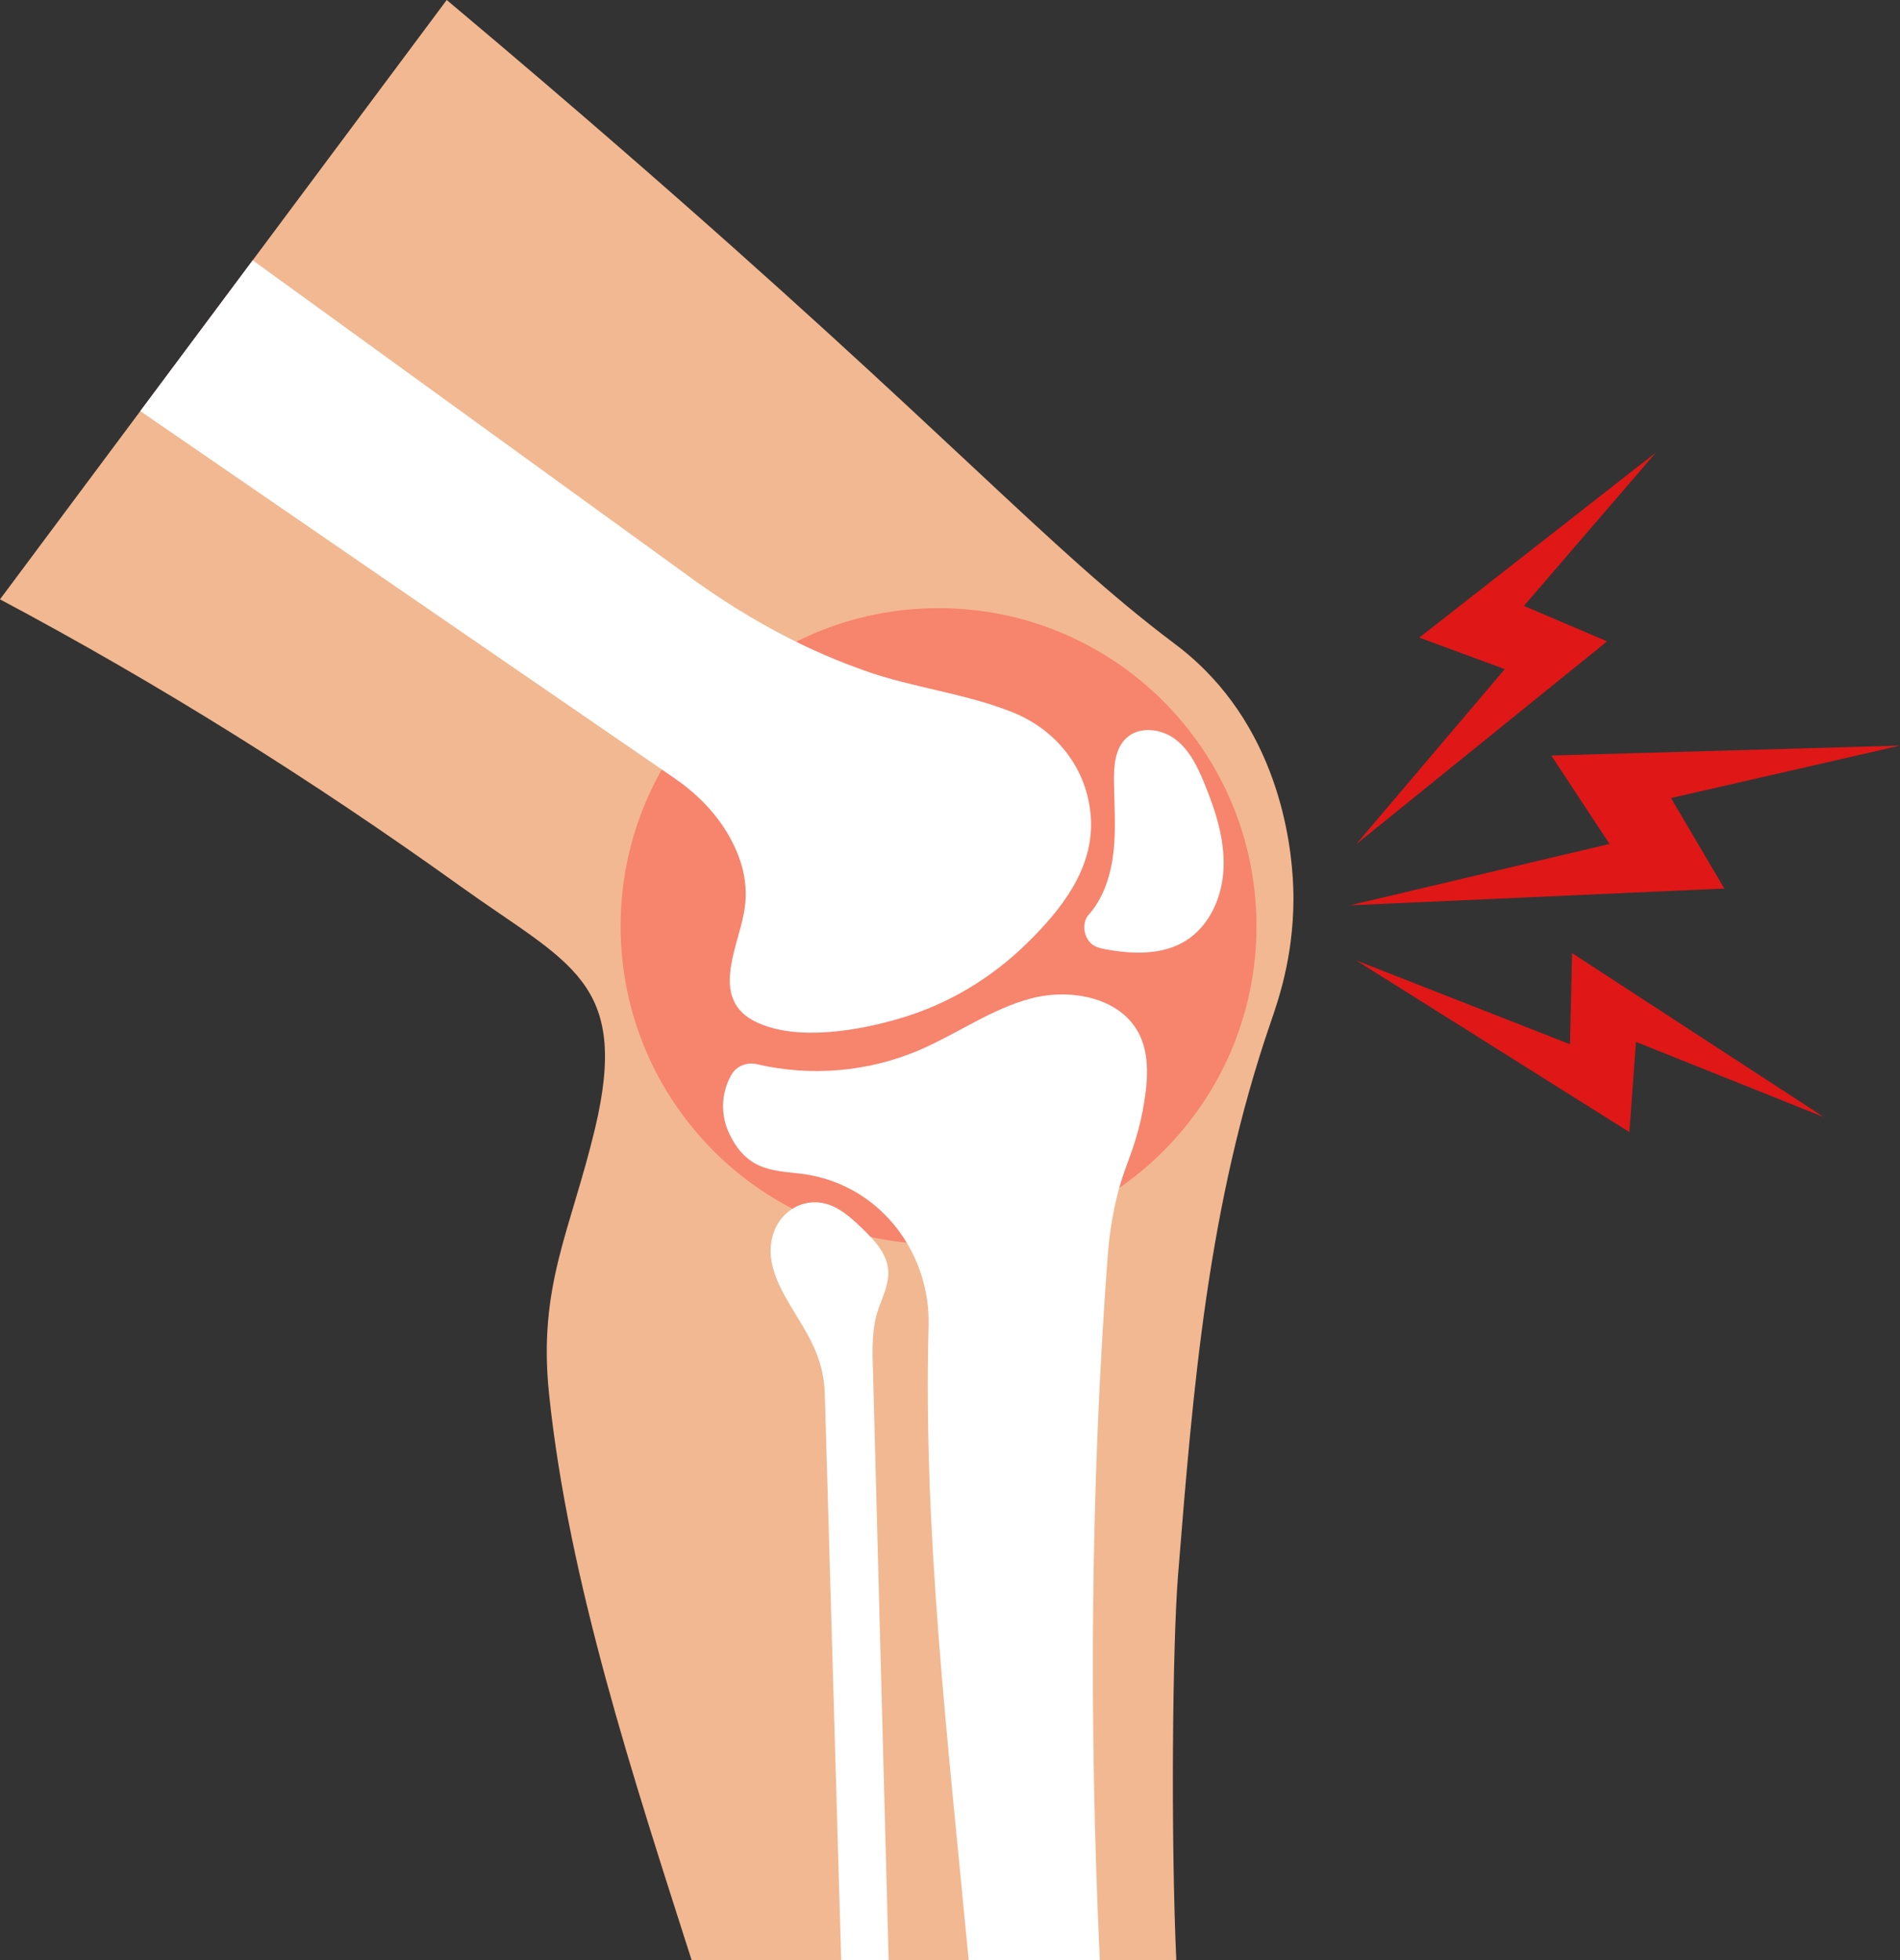
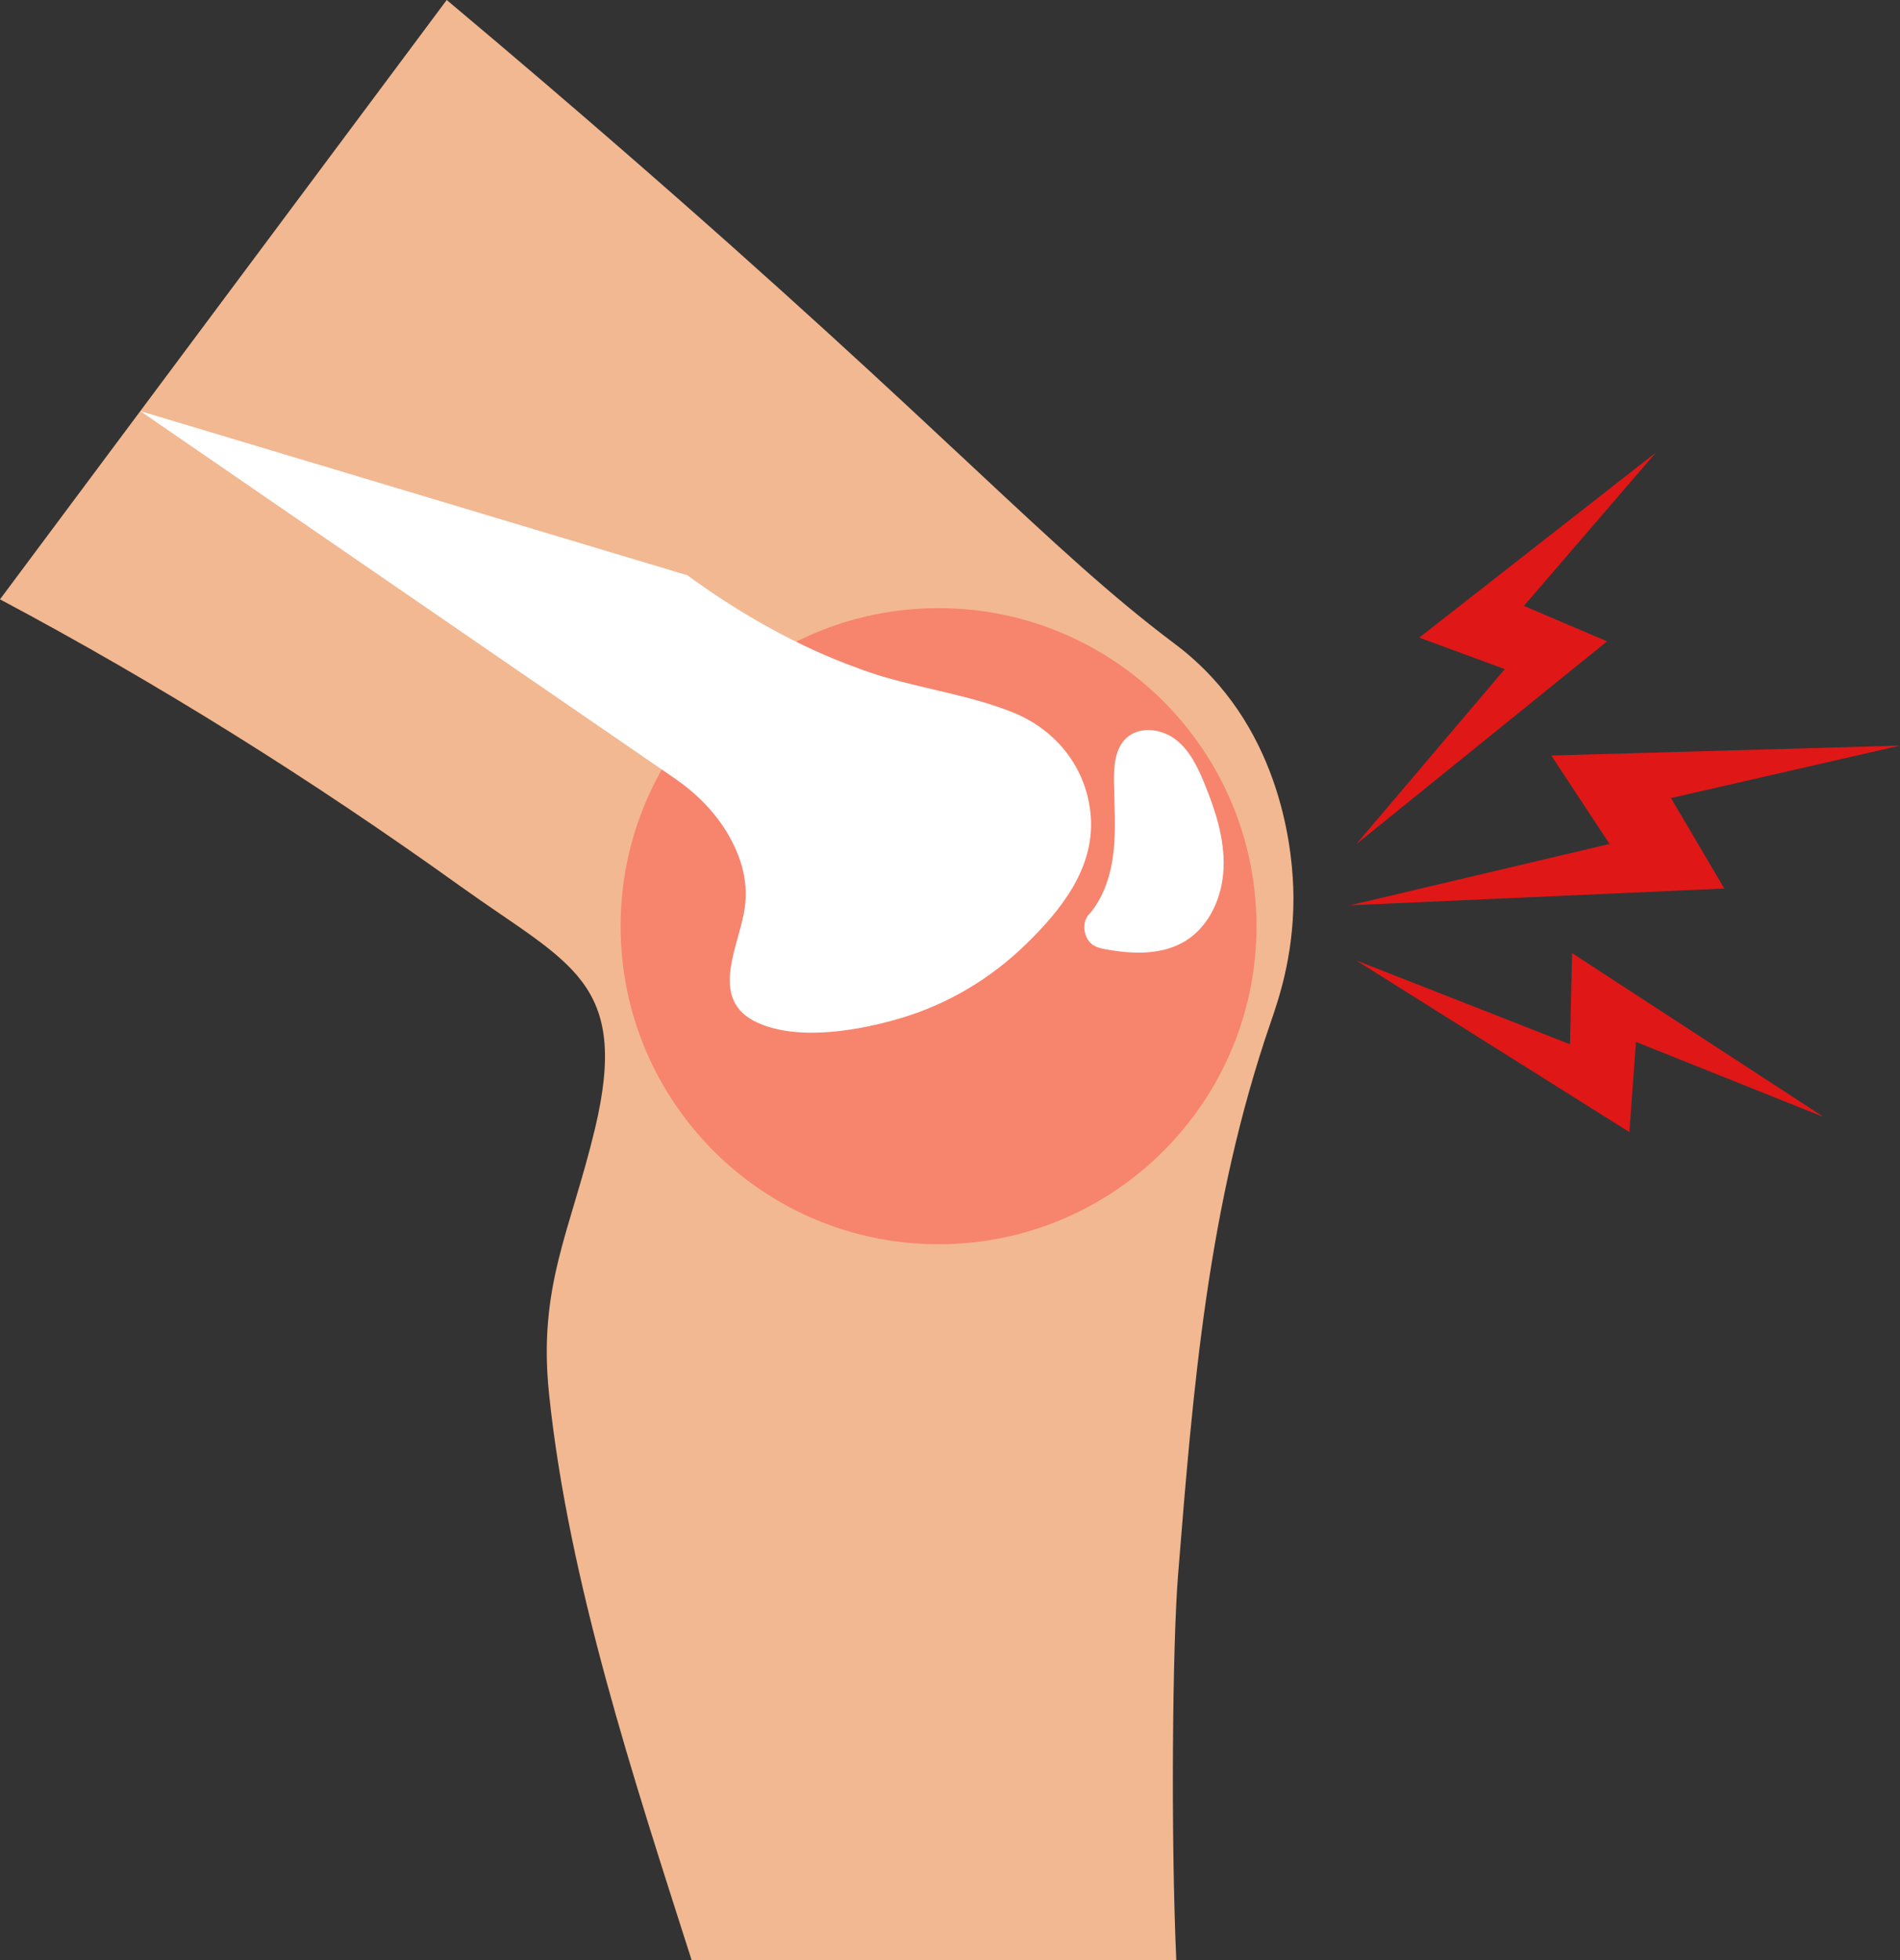
<svg xmlns="http://www.w3.org/2000/svg" height="515.7" preserveAspectRatio="xMidYMid meet" version="1.0" viewBox="0.0 0.0 500.0 515.7" width="500.0" zoomAndPan="magnify">
  <rect x="0.0" y="0.0" width="500.0" height="515.7" fill="#333333" stroke="none" />
  <defs>
    <clipPath id="a">
      <path d="M 0 0 L 341 0 L 341 515.691 L 0 515.691 Z M 0 0" />
    </clipPath>
    <clipPath id="b">
      <path d="M 190 261 L 302 261 L 302 515.691 L 190 515.691 Z M 190 261" />
    </clipPath>
    <clipPath id="c">
      <path d="M 202 316 L 234 316 L 234 515.691 L 202 515.691 Z M 202 316" />
    </clipPath>
  </defs>
  <g>
    <g clip-path="url(#a)" id="change1_1">
      <path d="M 340.379 236.613 C 340.332 252.137 336.223 263.609 334.305 269.195 C 317.816 317.215 313.977 365.008 310.008 414.43 C 308.551 432.562 308.074 482.723 309.551 515.688 L 182.023 515.688 C 166.906 468.371 149.602 416.07 144.477 366.582 C 141.551 338.348 150.148 323.75 156.551 297.012 C 165.879 258.043 149.848 253.707 121.23 233.188 C 82.398 205.34 42.102 180.055 0 157.664 L 36.598 108.578 L 36.918 108.145 L 66.504 68.469 L 68.398 65.93 L 117.559 -0.004 C 136.496 15.883 151.961 29.191 163.012 38.785 C 249.691 114.051 275.828 144.32 308.82 169.125 C 310.492 170.387 314.41 173.305 318.844 178.078 C 339.871 200.727 340.398 230.555 340.379 236.613" fill="#f2b891" />
    </g>
    <g id="change2_1">
      <path d="M 330.652 243.648 C 330.652 289.855 293.195 327.312 246.988 327.312 C 200.781 327.312 163.32 289.855 163.32 243.648 C 163.32 197.441 200.781 159.98 246.988 159.98 C 293.195 159.98 330.652 197.441 330.652 243.648" fill="#f7846d" />
    </g>
    <g id="change3_1">
-       <path d="M 270.086 248.297 C 260.848 257.301 249.781 263.988 237.398 267.727 C 226.508 271.02 210.109 274.012 199.234 268.98 C 186.871 263.246 193.797 250.145 195.711 240.461 C 197.301 232.473 195.156 225.441 191.355 219.07 C 187.895 213.316 183.027 208.516 177.488 204.715 L 36.918 108.145 L 66.504 68.469 L 180.91 151.344 C 193.82 160.789 207.754 168.824 222.66 174.617 C 224.23 175.215 225.824 175.809 227.418 176.383 C 240.18 180.945 254.074 182.367 266.582 187.426 C 278.133 192.078 286.184 202.312 287.055 214.93 C 287.988 228.438 279.238 239.375 270.086 248.297" fill="#fff" />
+       <path d="M 270.086 248.297 C 260.848 257.301 249.781 263.988 237.398 267.727 C 226.508 271.02 210.109 274.012 199.234 268.98 C 186.871 263.246 193.797 250.145 195.711 240.461 C 197.301 232.473 195.156 225.441 191.355 219.07 C 187.895 213.316 183.027 208.516 177.488 204.715 L 36.918 108.145 L 180.91 151.344 C 193.82 160.789 207.754 168.824 222.66 174.617 C 224.23 175.215 225.824 175.809 227.418 176.383 C 240.18 180.945 254.074 182.367 266.582 187.426 C 278.133 192.078 286.184 202.312 287.055 214.93 C 287.988 228.438 279.238 239.375 270.086 248.297" fill="#fff" />
    </g>
    <g clip-path="url(#b)" id="change3_4">
-       <path d="M 300.621 292.609 C 299.758 297.137 298.367 301.52 296.758 305.816 C 296.301 307.02 295.891 308.203 295.48 309.406 C 293.254 316.18 292.051 323.227 291.508 330.32 C 287.008 390.527 286.496 452.395 289.43 515.688 L 254.914 515.688 C 249.426 457.754 242.891 402.891 244.363 348.75 C 244.844 330.887 233.414 314.453 216.16 309.816 C 214.707 309.406 213.23 309.113 211.73 308.883 C 204.457 307.84 196.727 308.684 191.82 297.996 C 189.57 293.133 189.797 287.566 192.387 282.887 C 192.41 282.84 192.434 282.812 192.457 282.77 C 193.777 280.406 196.551 279.34 199.207 279.949 C 213.254 283.25 228.344 281.996 241.641 276.359 C 251.684 272.113 260.777 265.43 271.324 262.656 C 281.891 259.859 295.23 262.473 299.938 272.336 C 302.984 278.723 301.734 286.746 300.621 292.609" fill="#fff" />
-     </g>
+       </g>
    <g clip-path="url(#c)" id="change3_3">
-       <path d="M 233.852 515.688 L 229.73 360.297 C 229.523 354.887 229.41 349.156 231.254 344.07 C 232.434 340.77 234.051 337.453 233.73 333.977 C 233.32 329.66 230.07 326.227 226.98 323.227 C 222.801 319.184 217.98 314.953 211.57 316.66 C 208.004 317.613 205.094 320.344 203.773 323.797 C 200.73 331.703 205.344 339.043 209.363 345.727 C 212.254 350.5 214.934 354.727 216.32 360.684 C 216.797 362.773 217.004 364.934 217.07 367.09 L 221.367 515.688 L 233.852 515.688" fill="#fff" />
-     </g>
+       </g>
    <g id="change3_2">
      <path d="M 317.004 206.223 C 315.227 201.879 313.125 197.434 309.414 194.559 C 305.703 191.684 299.938 190.941 296.465 194.102 C 293.434 196.859 293.098 201.445 293.148 205.543 C 293.227 211.777 293.719 218.035 293.016 224.227 C 292.359 229.992 290.555 235.812 286.852 240.242 L 286.812 240.293 C 284.371 242.512 285.105 247.234 287.996 248.816 C 288.906 249.316 289.945 249.531 290.965 249.723 C 298.012 251.023 305.746 251.301 311.871 247.578 C 318.355 243.641 321.73 235.82 322 228.242 C 322.273 220.66 319.871 213.246 317.004 206.223" fill="#fff" />
    </g>
    <g id="change4_1">
      <path d="M 422.914 168.719 L 356.883 222.102 L 395.992 176.02 L 373.488 167.727 L 435.758 119.047 L 401.031 159.387 L 422.914 168.719" fill="#e01717" />
    </g>
    <g id="change4_2">
      <path d="M 428.785 297.809 L 356.883 252.641 L 413.152 274.703 L 413.707 250.727 L 479.938 293.855 L 430.52 274.078 L 428.785 297.809" fill="#e01717" />
    </g>
    <g id="change4_3">
      <path d="M 453.766 233.734 L 355.242 238.148 L 423.562 222.012 L 408.238 198.75 L 500 196.141 L 439.734 209.934 L 453.766 233.734" fill="#e01717" />
    </g>
  </g>
</svg>